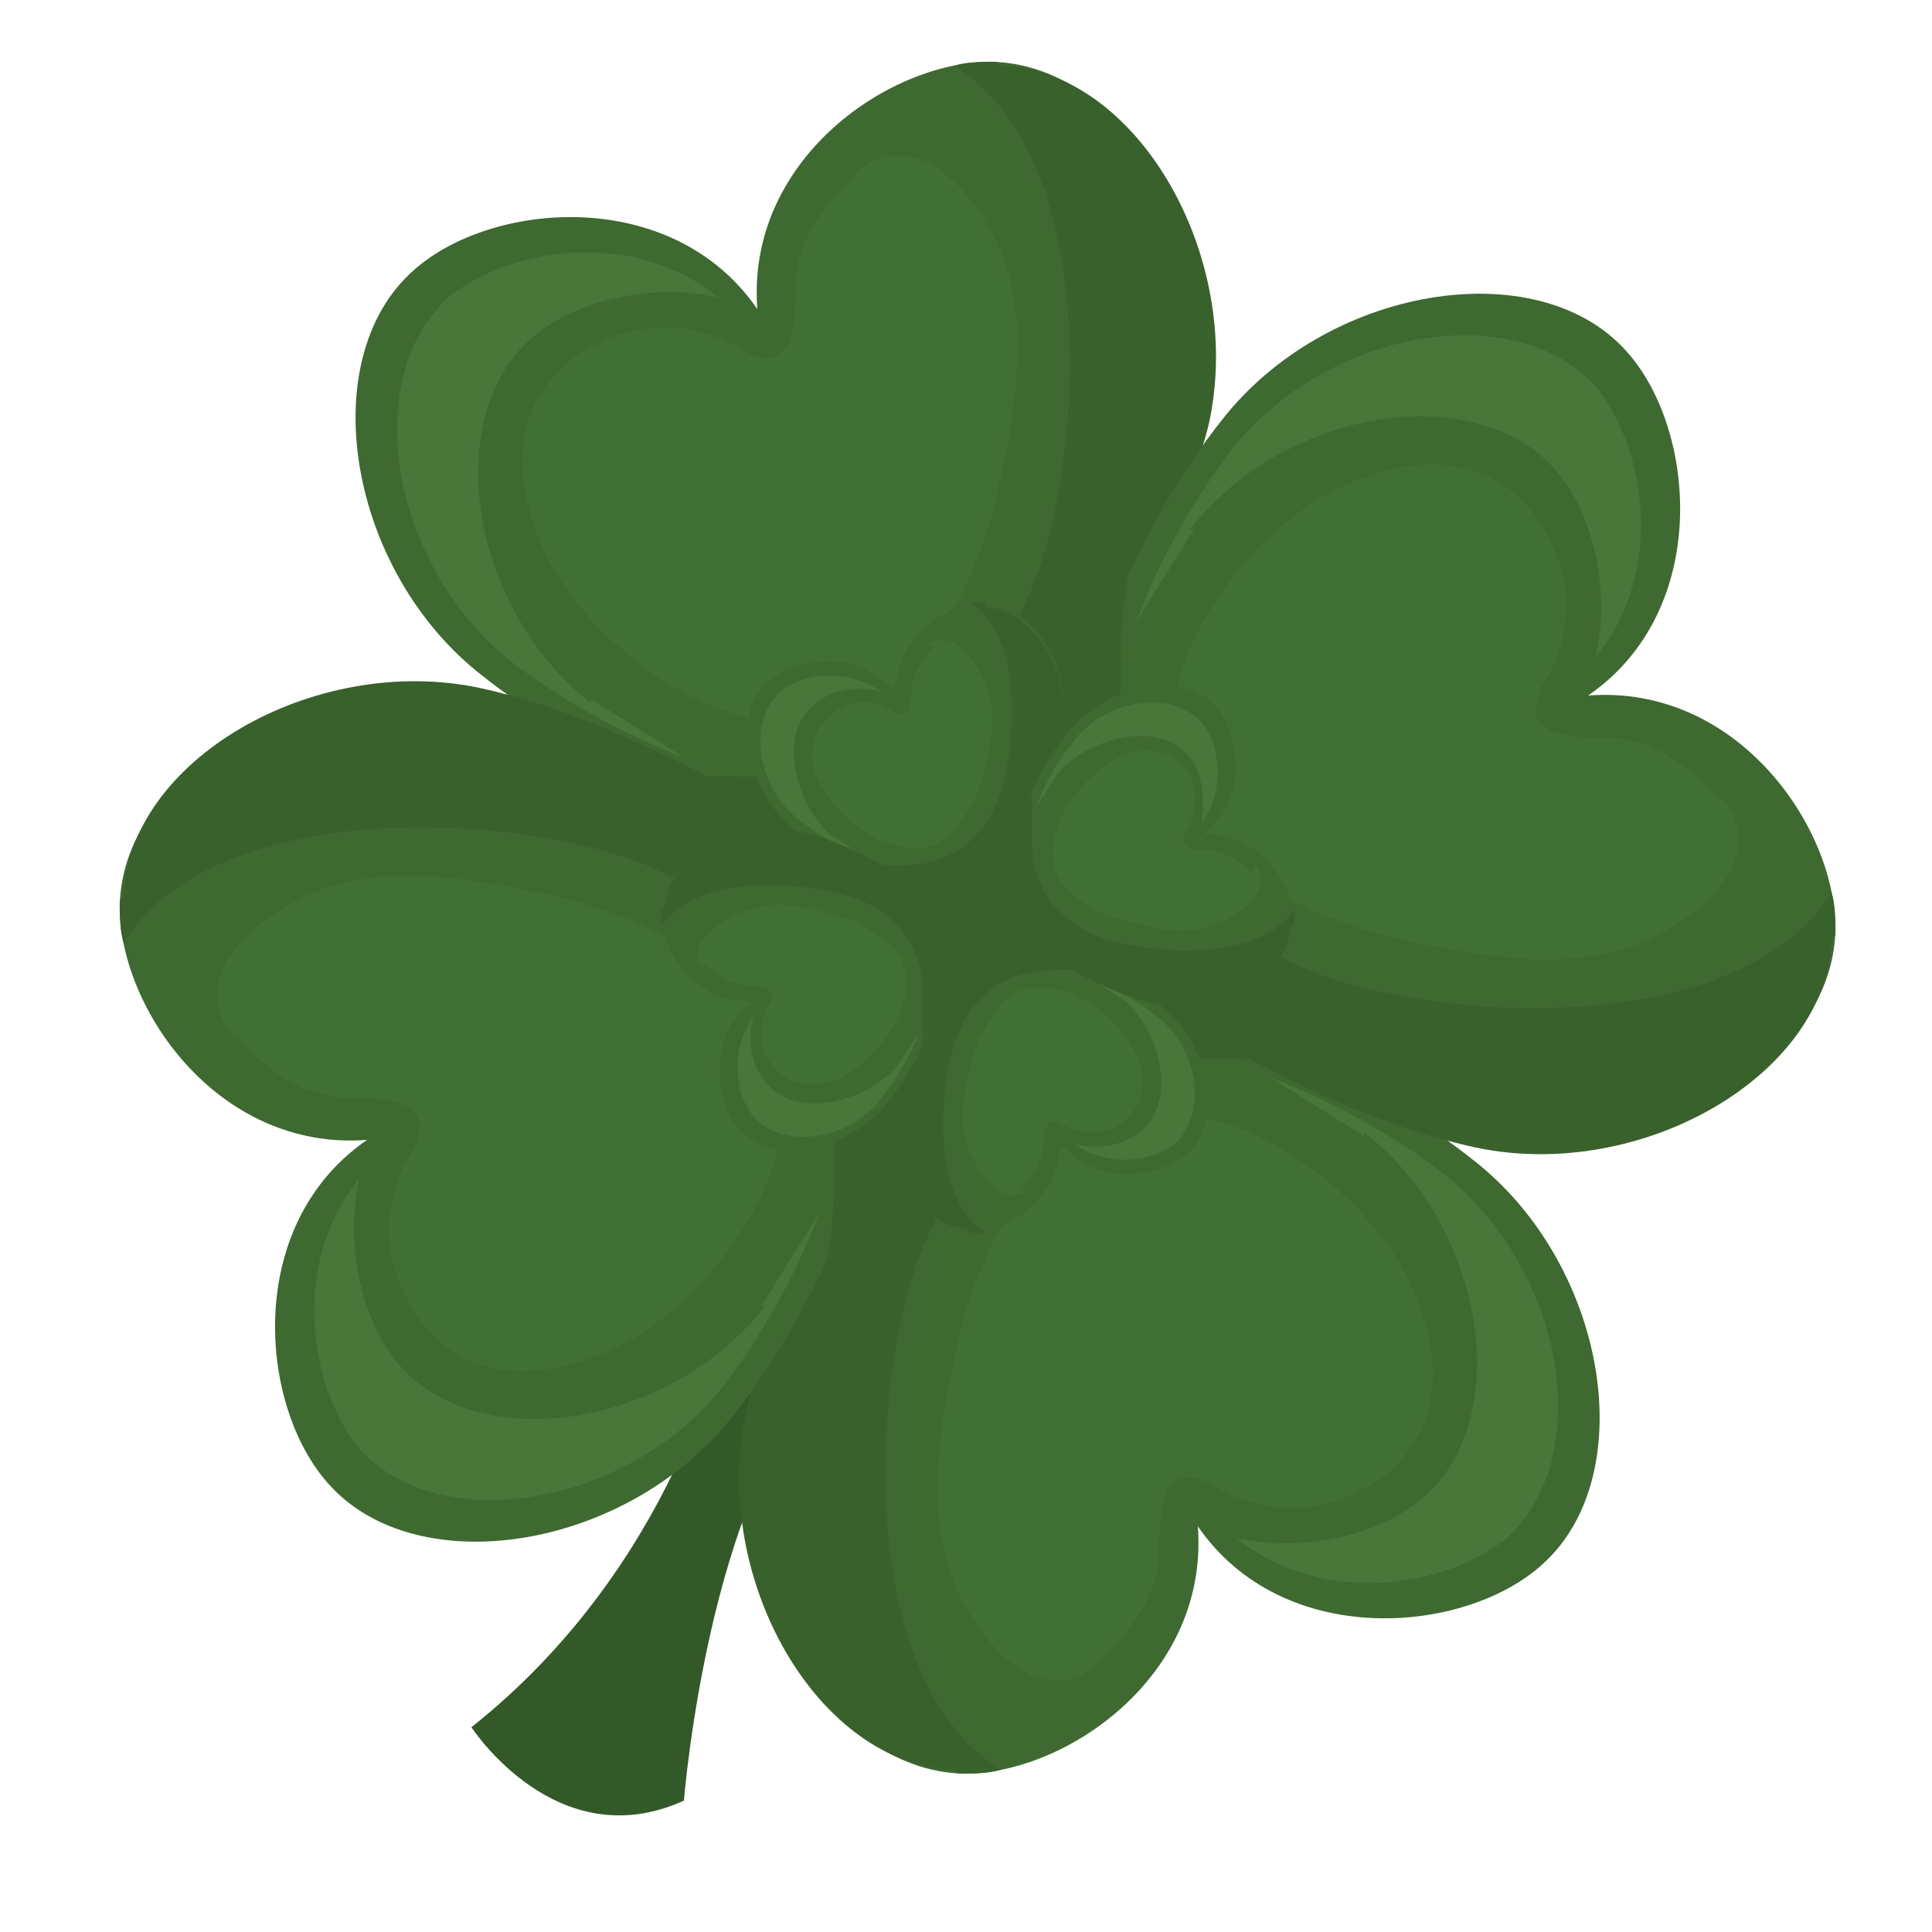
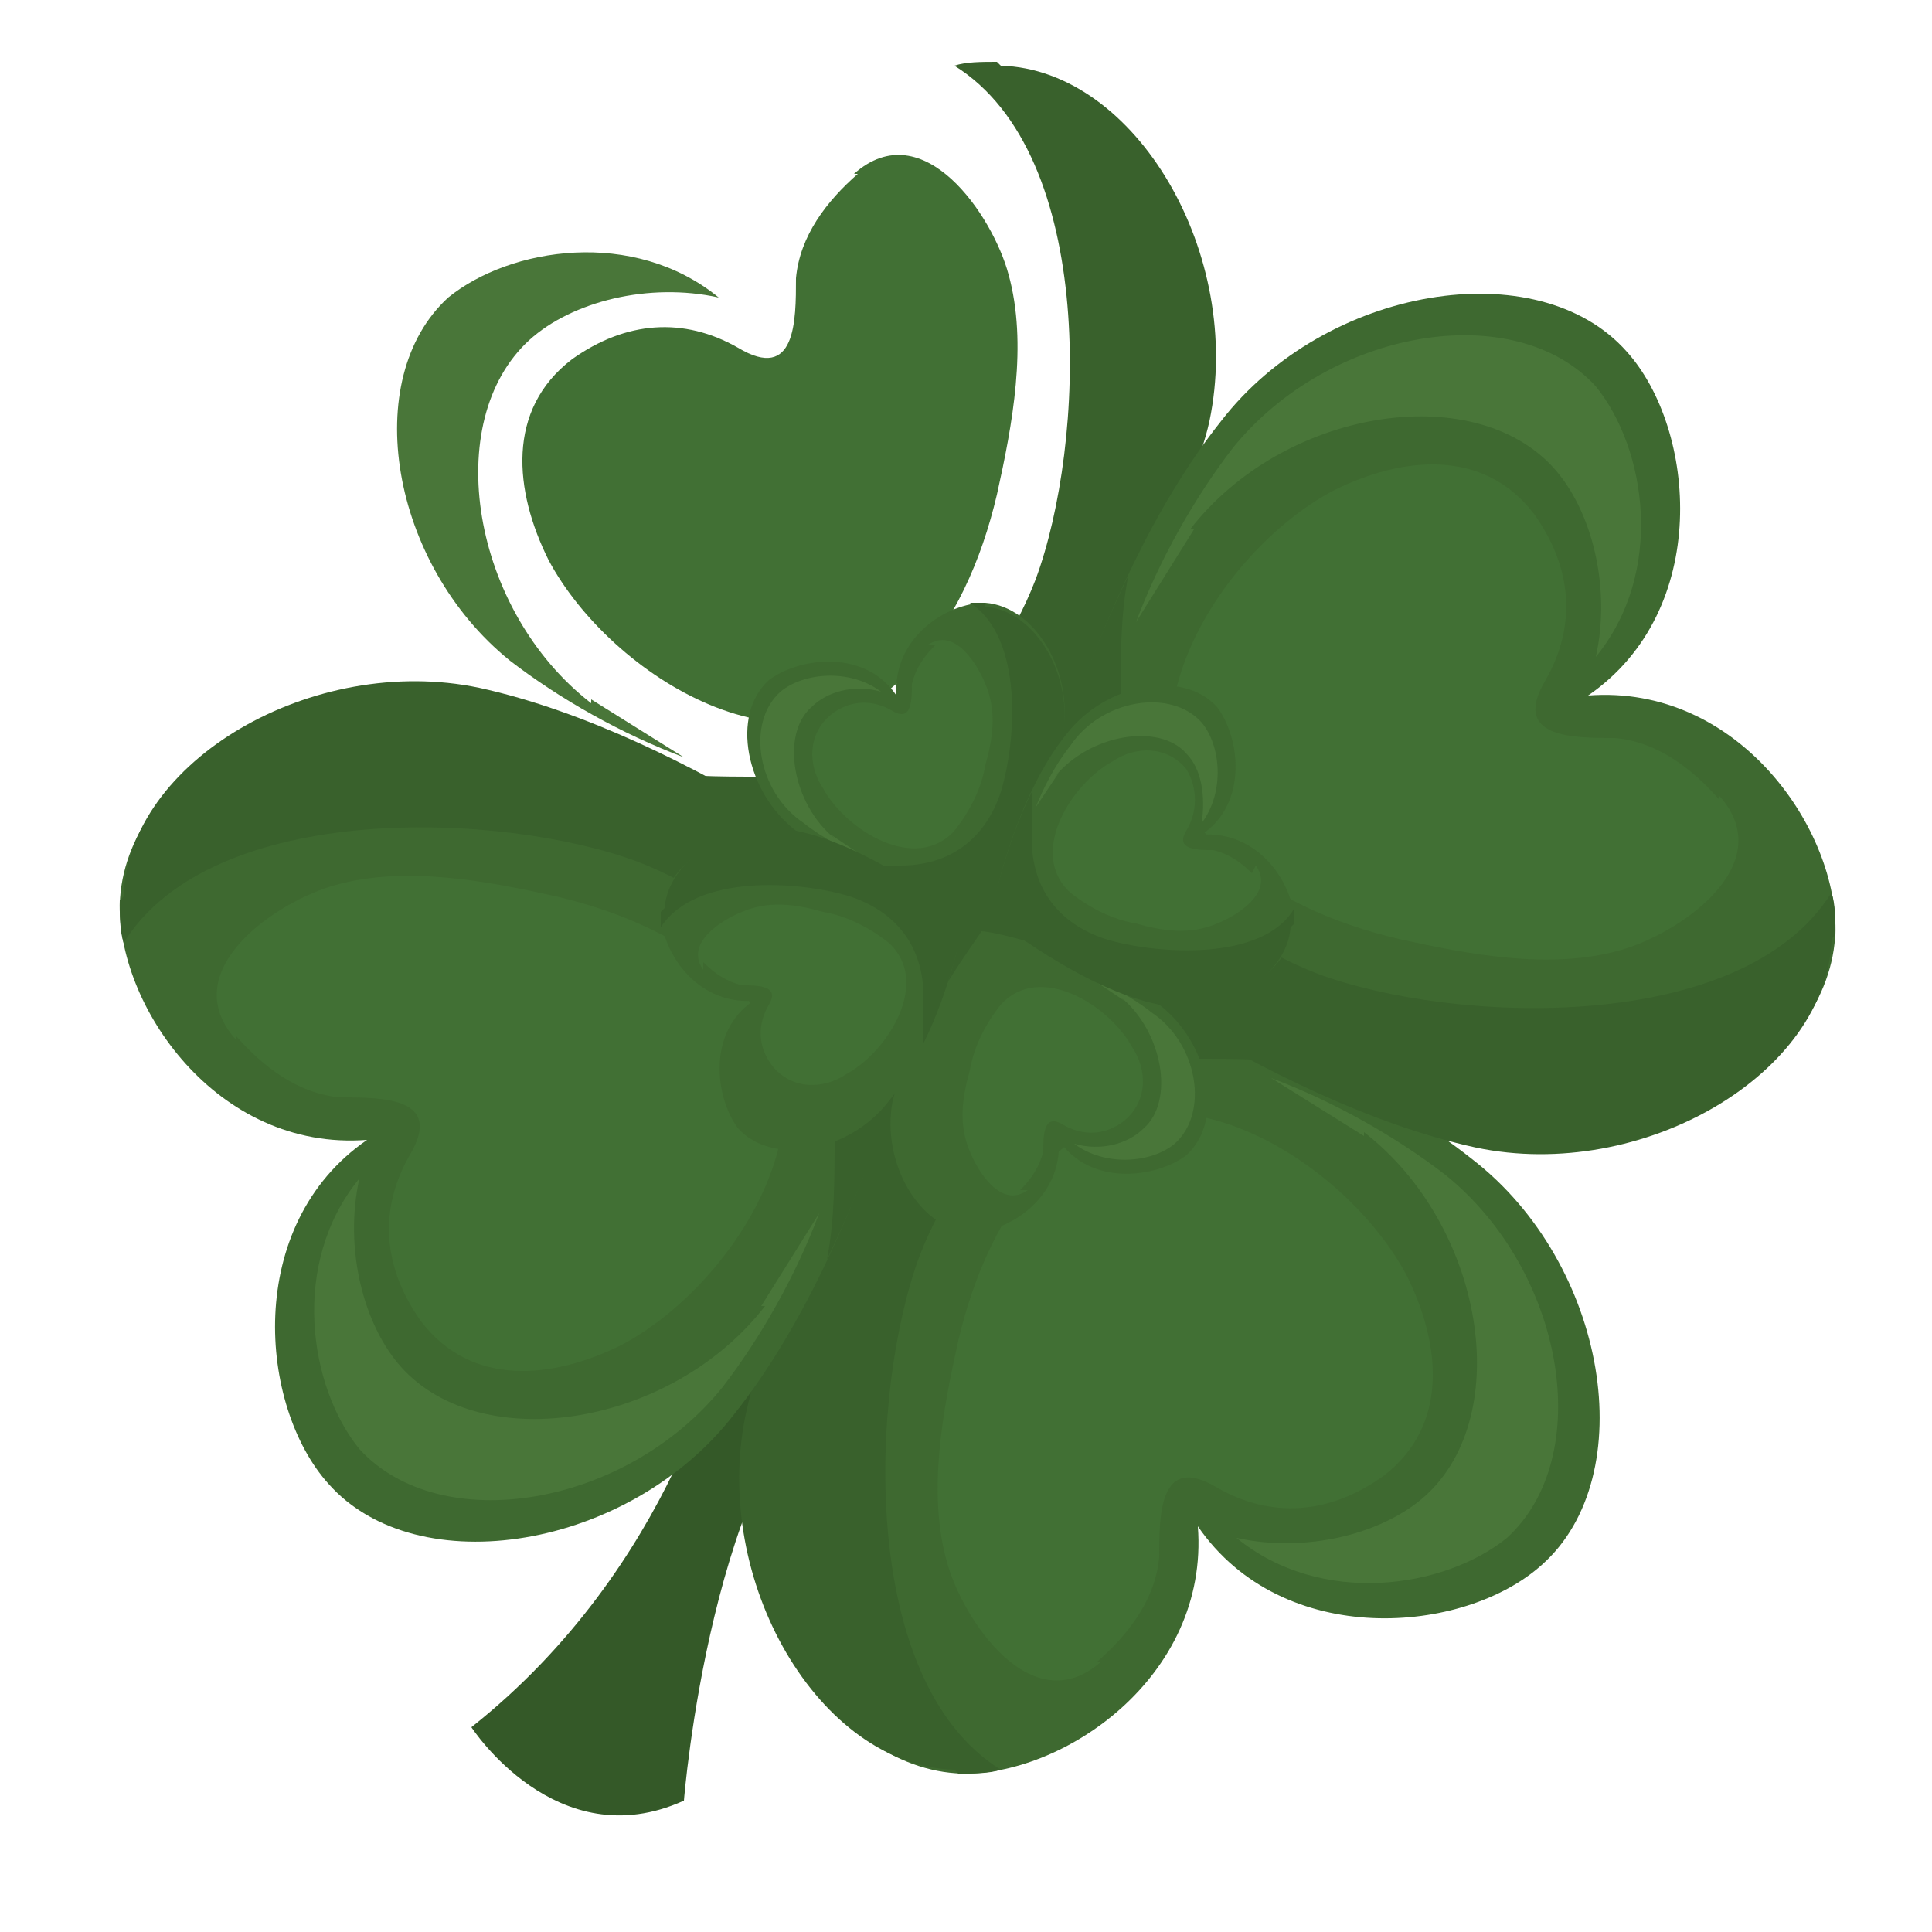
<svg xmlns="http://www.w3.org/2000/svg" id="_Шар_1" data-name="Шар 1" version="1.1" viewBox="0 0 50 50">
  <defs>
    <style>
      .cls-1 {
        fill: #39612c;
      }

      .cls-1, .cls-2, .cls-3, .cls-4, .cls-5 {
        stroke-width: 0px;
      }

      .cls-2 {
        fill: #417034;
      }

      .cls-3 {
        fill: #3e6930;
      }

      .cls-4 {
        fill: #345928;
      }

      .cls-5 {
        fill: #497639;
      }
    </style>
  </defs>
  <path class="cls-4" d="M18.7,34.6s-1.2,5.9-6.5,10.1c0,0,2.2,3.4,5.5,1.9,0,0,.7-8.9,4.2-11.4" />
  <g>
    <g>
-       <path class="cls-3" d="M25.8,1.6c-2.7-.1-6.5,2.5-6.2,6.4-2.2-3.2-6.9-2.8-8.9-1-2.6,2.3-1.7,7.8,1.8,10.5,4.4,3.5,11.8,5.1,12.4,5.2.4-.5,5-6.4,6.2-11.9.9-4.3-1.9-9.1-5.4-9.2Z" />
      <path class="cls-2" d="M22.2,4.5c-.8.7-1.5,1.6-1.6,2.7,0,1.1,0,2.7-1.5,1.8-1.4-.8-2.9-.7-4.3.3-1.7,1.3-1.5,3.4-.6,5.2,1.6,3,6.4,6,9.3,2.9,1.2-1.3,1.9-2.9,2.3-4.6.4-1.8.8-3.9.3-5.7-.4-1.5-2.2-4.2-4-2.6Z" />
      <path class="cls-1" d="M25.8,1.6c-.4,0-.8,0-1.1.1,3.7,2.3,3.4,9.8,2.1,13.3-1.2,3.1-3.7,5.1-7.1,5.1-1.1,0-2.2,0-3.2-.2,1.7.8,3.5,3.4,4.9,3.9,1,.3,1,5.5,2,6.1,1,.6,3.1-3.2,3.2-3.2.1-.1,5.1.7,4.3-.2-6-6.9-.5-11.5.4-15.6.9-4.3-1.9-9.1-5.4-9.2Z" />
      <path class="cls-5" d="M15.3,18.2c-3.1-2.4-3.9-7.3-1.6-9.4,1.1-1,3.1-1.5,4.9-1.1-2.2-1.8-5.4-1.3-7,0-2.3,2.1-1.5,6.9,1.6,9.4,1.3,1,2.9,1.9,4.5,2.5-.8-.5-1.6-1-2.4-1.5Z" />
    </g>
    <g>
      <path class="cls-3" d="M24.8,45.9c2.7.1,6.5-2.5,6.2-6.4,2.2,3.2,6.9,2.8,8.9,1,2.6-2.3,1.7-7.8-1.8-10.5-4.4-3.5-11.8-5.1-12.4-5.2-.4.5-5,6.4-6.2,11.9-.9,4.3,1.9,9.1,5.4,9.2Z" />
      <path class="cls-2" d="M28.4,43c.8-.7,1.5-1.6,1.6-2.7,0-1.1,0-2.7,1.5-1.8,1.4.8,2.9.7,4.3-.3,1.7-1.3,1.5-3.4.6-5.2-1.6-3-6.4-6-9.3-2.9-1.2,1.3-1.9,2.9-2.3,4.6-.4,1.8-.8,3.9-.3,5.7.4,1.5,2.2,4.2,4,2.6Z" />
      <path class="cls-1" d="M24.8,45.9c.4,0,.8,0,1.1-.1-3.7-2.3-3.4-9.8-2.1-13.3,1.2-3.1,3.7-5.1,7.1-5.1,1.1,0,2.2,0,3.2.2-3.9-1.9-8.1-2.8-8.6-2.9-.4.5-5,6.4-6.2,11.9-.9,4.3,1.9,9.1,5.4,9.2Z" />
      <path class="cls-5" d="M35.3,29.3c3.1,2.4,3.9,7.3,1.6,9.4-1.1,1-3.1,1.5-4.9,1.1,2.2,1.8,5.4,1.3,7,0,2.3-2.1,1.5-6.9-1.6-9.4-1.3-1-2.9-1.9-4.5-2.5.8.5,1.6,1,2.4,1.5Z" />
    </g>
    <g>
      <path class="cls-3" d="M3.1,23.3c-.1,2.7,2.5,6.5,6.4,6.2-3.2,2.2-2.8,6.9-1,8.9,2.3,2.6,7.8,1.7,10.5-1.8,3.5-4.4,5.1-11.8,5.2-12.4-.5-.4-6.4-5-11.9-6.2-4.3-.9-9.1,1.9-9.2,5.4Z" />
      <path class="cls-2" d="M6.1,26.8c.7.8,1.6,1.5,2.7,1.6,1.1,0,2.7,0,1.8,1.5-.8,1.4-.7,2.9.3,4.3,1.3,1.7,3.4,1.5,5.2.6,3-1.6,6-6.4,2.9-9.3-1.3-1.2-2.9-1.9-4.6-2.3-1.8-.4-3.9-.8-5.7-.3-1.5.4-4.2,2.2-2.6,4Z" />
      <path class="cls-1" d="M3.1,23.3c0,.4,0,.8.1,1.1,2.3-3.7,9.8-3.4,13.3-2.1,3.1,1.2,5.1,3.7,5.1,7.1,0,1.1,0,2.2-.2,3.2,1.9-3.9,2.8-8.1,2.9-8.6-.5-.4-6.4-5-11.9-6.2-4.3-.9-9.1,1.9-9.2,5.4Z" />
      <path class="cls-5" d="M19.8,33.8c-2.4,3.1-7.3,3.9-9.4,1.6-1-1.1-1.5-3.1-1.1-4.9-1.8,2.2-1.3,5.4,0,7,2.1,2.3,6.9,1.5,9.4-1.6,1-1.3,1.9-2.9,2.5-4.5-.5.8-1,1.6-1.5,2.4Z" />
    </g>
    <g>
      <path class="cls-3" d="M47.5,24.2c.1-2.7-2.5-6.5-6.4-6.2,3.2-2.2,2.8-6.9,1-8.9-2.3-2.6-7.8-1.7-10.5,1.8-3.5,4.4-5.1,11.8-5.2,12.4.5.4,6.4,5,11.9,6.2,4.3.9,9.1-1.9,9.2-5.4Z" />
      <path class="cls-2" d="M44.5,20.7c-.7-.8-1.6-1.5-2.7-1.6-1.1,0-2.7,0-1.8-1.5.8-1.4.7-2.9-.3-4.3-1.3-1.7-3.4-1.5-5.2-.6-3,1.6-6,6.4-2.9,9.3,1.3,1.2,2.9,1.9,4.6,2.3,1.8.4,3.9.8,5.7.3,1.5-.4,4.2-2.2,2.6-4Z" />
      <path class="cls-1" d="M47.5,24.2c0-.4,0-.8-.1-1.1-2.3,3.7-9.8,3.4-13.3,2.1-3.1-1.2-5.1-3.7-5.1-7.1,0-1.1,0-2.2.2-3.2-1.9,3.9-2.8,8.1-2.9,8.6.5.4,6.4,5,11.9,6.2,4.3.9,9.1-1.9,9.2-5.4Z" />
      <path class="cls-5" d="M30.8,13.7c2.4-3.1,7.3-3.9,9.4-1.6,1,1.1,1.5,3.1,1.1,4.9,1.8-2.2,1.3-5.4,0-7-2.1-2.3-6.9-1.5-9.4,1.6-1,1.3-1.9,2.9-2.5,4.5.5-.8,1-1.6,1.5-2.4Z" />
    </g>
  </g>
  <g>
    <g>
      <path class="cls-3" d="M25.5,15.6c-1,0-2.4.9-2.3,2.4-.8-1.2-2.5-1-3.3-.4-1,.9-.6,2.9.7,3.9,1.6,1.3,4.3,1.9,4.6,1.9.1-.2,1.8-2.4,2.3-4.4.3-1.6-.7-3.3-2-3.4Z" />
      <path class="cls-2" d="M24.2,16.7c-.3.3-.5.6-.6,1,0,.4,0,1-.5.7-.5-.3-1.1-.3-1.6.1-.6.5-.6,1.3-.2,1.9.6,1.1,2.4,2.2,3.4,1.1.4-.5.7-1.1.8-1.7.2-.7.3-1.4,0-2.1-.2-.5-.8-1.5-1.5-1Z" />
      <path class="cls-1" d="M25.5,15.6c-.1,0-.3,0-.4,0,1.4.9,1.2,3.6.8,4.9-.4,1.2-1.3,1.9-2.6,1.9-.4,0-.8,0-1.2,0,.6.3,1.3,1.3,1.8,1.4.4.1.4,2,.7,2.2.4.2,1.1-1.2,1.2-1.2,0,0,1.9.3,1.6,0-2.2-2.5-.2-4.2.1-5.7.3-1.6-.7-3.3-2-3.4Z" />
      <path class="cls-5" d="M21.6,21.7c-1.1-.9-1.4-2.7-.6-3.4.4-.4,1.1-.6,1.8-.4-.8-.6-2-.5-2.6,0-.9.8-.6,2.6.6,3.4.5.4,1.1.7,1.6.9-.3-.2-.6-.4-.9-.6Z" />
    </g>
    <g>
      <path class="cls-3" d="M25.1,31.9c1,0,2.4-.9,2.3-2.4.8,1.2,2.5,1,3.3.4,1-.9.6-2.9-.7-3.9-1.6-1.3-4.3-1.9-4.6-1.9-.1.2-1.8,2.4-2.3,4.4-.3,1.6.7,3.3,2,3.4Z" />
      <path class="cls-2" d="M26.4,30.8c.3-.3.5-.6.6-1,0-.4,0-1,.5-.7.5.3,1.1.3,1.6-.1.6-.5.6-1.3.2-1.9-.6-1.1-2.4-2.2-3.4-1.1-.4.5-.7,1.1-.8,1.7-.2.7-.3,1.4,0,2.1.2.5.8,1.5,1.5,1Z" />
-       <path class="cls-1" d="M25.1,31.9c.1,0,.3,0,.4,0-1.4-.9-1.2-3.6-.8-4.9.4-1.2,1.3-1.9,2.6-1.9.4,0,.8,0,1.2,0-1.4-.7-3-1-3.2-1.1-.1.2-1.8,2.4-2.3,4.4-.3,1.6.7,3.3,2,3.4Z" />
+       <path class="cls-1" d="M25.1,31.9Z" />
      <path class="cls-5" d="M29,25.8c1.1.9,1.4,2.7.6,3.4-.4.4-1.1.6-1.8.4.8.6,2,.5,2.6,0,.9-.8.6-2.6-.6-3.4-.5-.4-1.1-.7-1.6-.9.3.2.6.4.9.6Z" />
    </g>
    <g>
      <path class="cls-3" d="M17.1,23.6c0,1,.9,2.4,2.4,2.3-1.2.8-1,2.5-.4,3.3.9,1,2.9.6,3.9-.7,1.3-1.6,1.9-4.3,1.9-4.6-.2-.1-2.4-1.9-4.4-2.3-1.6-.3-3.3.7-3.4,2Z" />
      <path class="cls-2" d="M18.2,24.9c.3.3.6.5,1,.6.4,0,1,0,.7.5-.3.5-.3,1.1.1,1.6.5.6,1.3.6,1.9.2,1.1-.6,2.2-2.4,1.1-3.4-.5-.4-1.1-.7-1.7-.8-.7-.2-1.4-.3-2.1,0-.5.2-1.5.8-1,1.5Z" />
      <path class="cls-1" d="M17.1,23.6c0,.1,0,.3,0,.4.9-1.4,3.6-1.2,4.9-.8,1.2.4,1.9,1.3,1.9,2.6,0,.4,0,.8,0,1.2.7-1.4,1-3,1.1-3.2-.2-.1-2.4-1.9-4.4-2.3-1.6-.3-3.3.7-3.4,2Z" />
-       <path class="cls-5" d="M23.3,27.5c-.9,1.1-2.7,1.4-3.4.6-.4-.4-.6-1.1-.4-1.8-.6.8-.5,2,0,2.6.8.9,2.6.6,3.4-.6.4-.5.7-1.1.9-1.6-.2.3-.4.6-.6.9Z" />
    </g>
    <g>
      <path class="cls-3" d="M33.5,23.9c0-1-.9-2.4-2.4-2.3,1.2-.8,1-2.5.4-3.3-.9-1-2.9-.6-3.9.7-1.3,1.6-1.9,4.3-1.9,4.6.2.1,2.4,1.9,4.4,2.3,1.6.3,3.3-.7,3.4-2Z" />
      <path class="cls-2" d="M32.4,22.6c-.3-.3-.6-.5-1-.6-.4,0-1,0-.7-.5.3-.5.3-1.1,0-1.6-.5-.6-1.3-.6-1.9-.2-1.1.6-2.2,2.4-1.1,3.4.5.4,1.1.7,1.7.8.7.2,1.4.3,2.1,0,.5-.2,1.5-.8,1-1.5Z" />
      <path class="cls-1" d="M33.5,23.9c0-.1,0-.3,0-.4-.8,1.4-3.6,1.2-4.9.8-1.2-.4-1.9-1.3-1.9-2.6,0-.4,0-.8,0-1.2-.7,1.4-1,3-1.1,3.2.2.1,2.4,1.9,4.4,2.3,1.6.3,3.3-.7,3.4-2Z" />
      <path class="cls-5" d="M27.3,20.1c.9-1.1,2.7-1.4,3.4-.6.4.4.5,1.1.4,1.8.6-.8.5-2,0-2.6-.8-.9-2.6-.6-3.4.6-.4.5-.7,1.1-.9,1.6.2-.3.4-.6.6-.9Z" />
    </g>
  </g>
</svg>